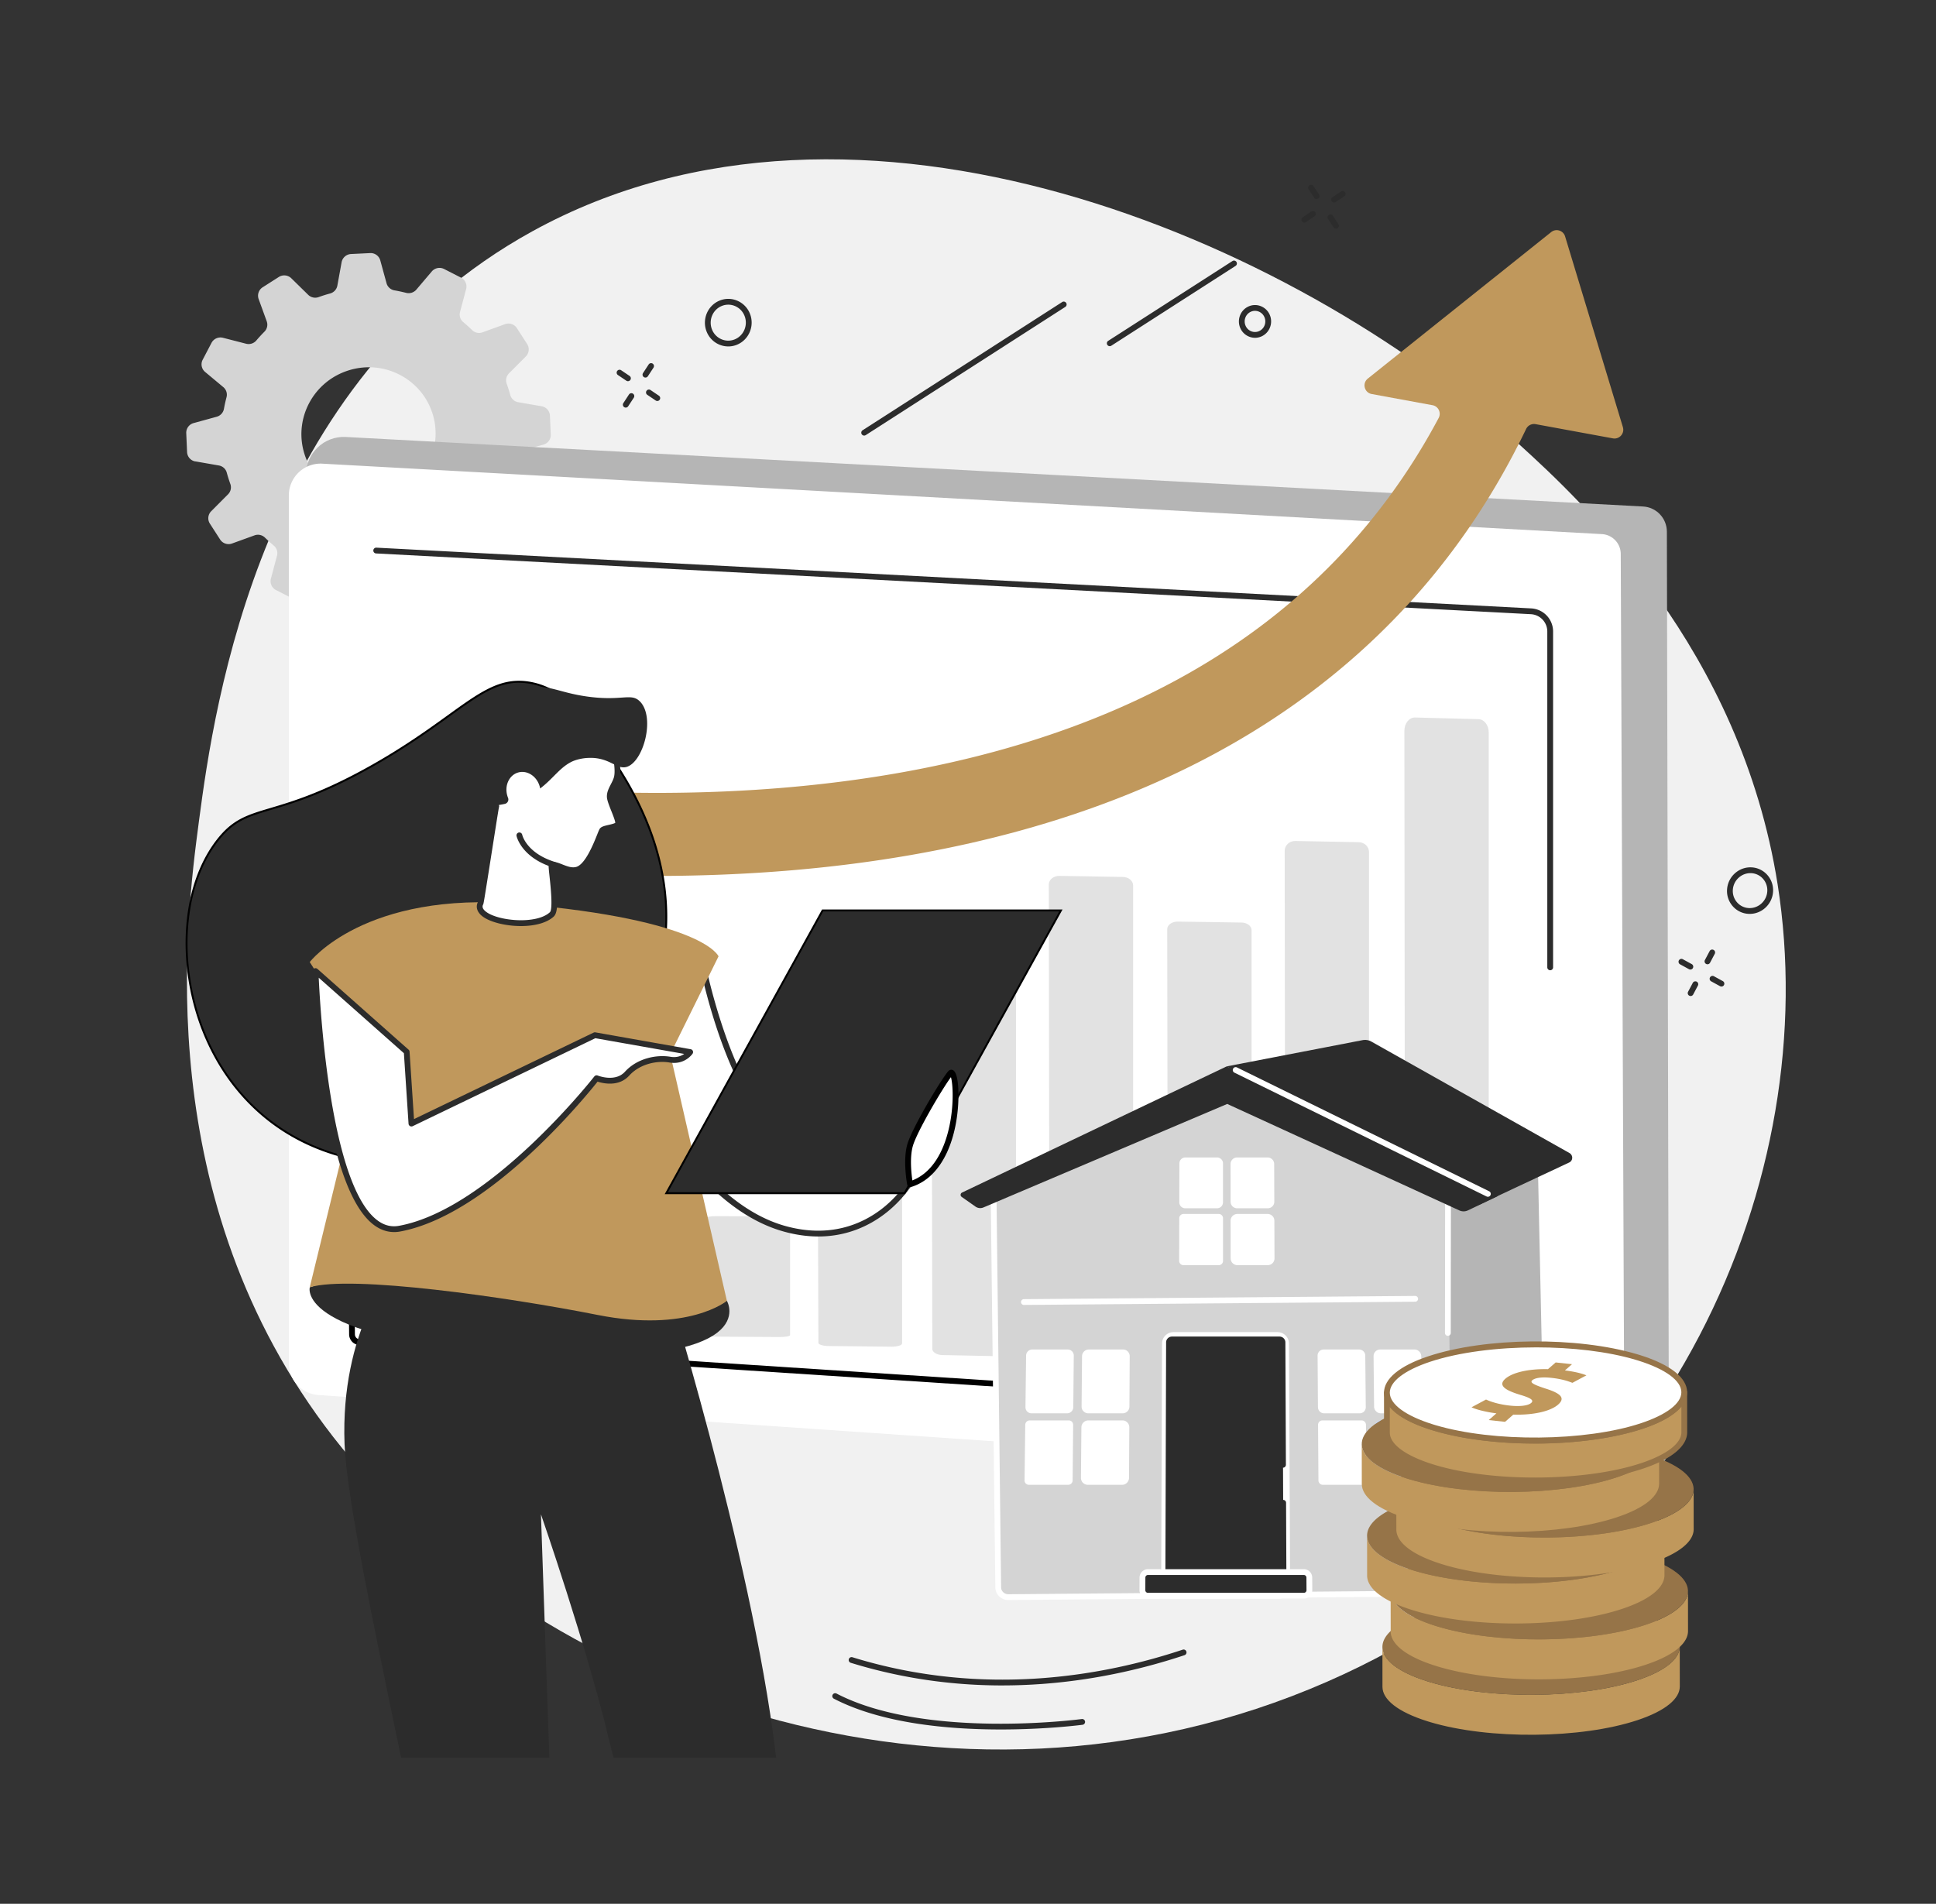
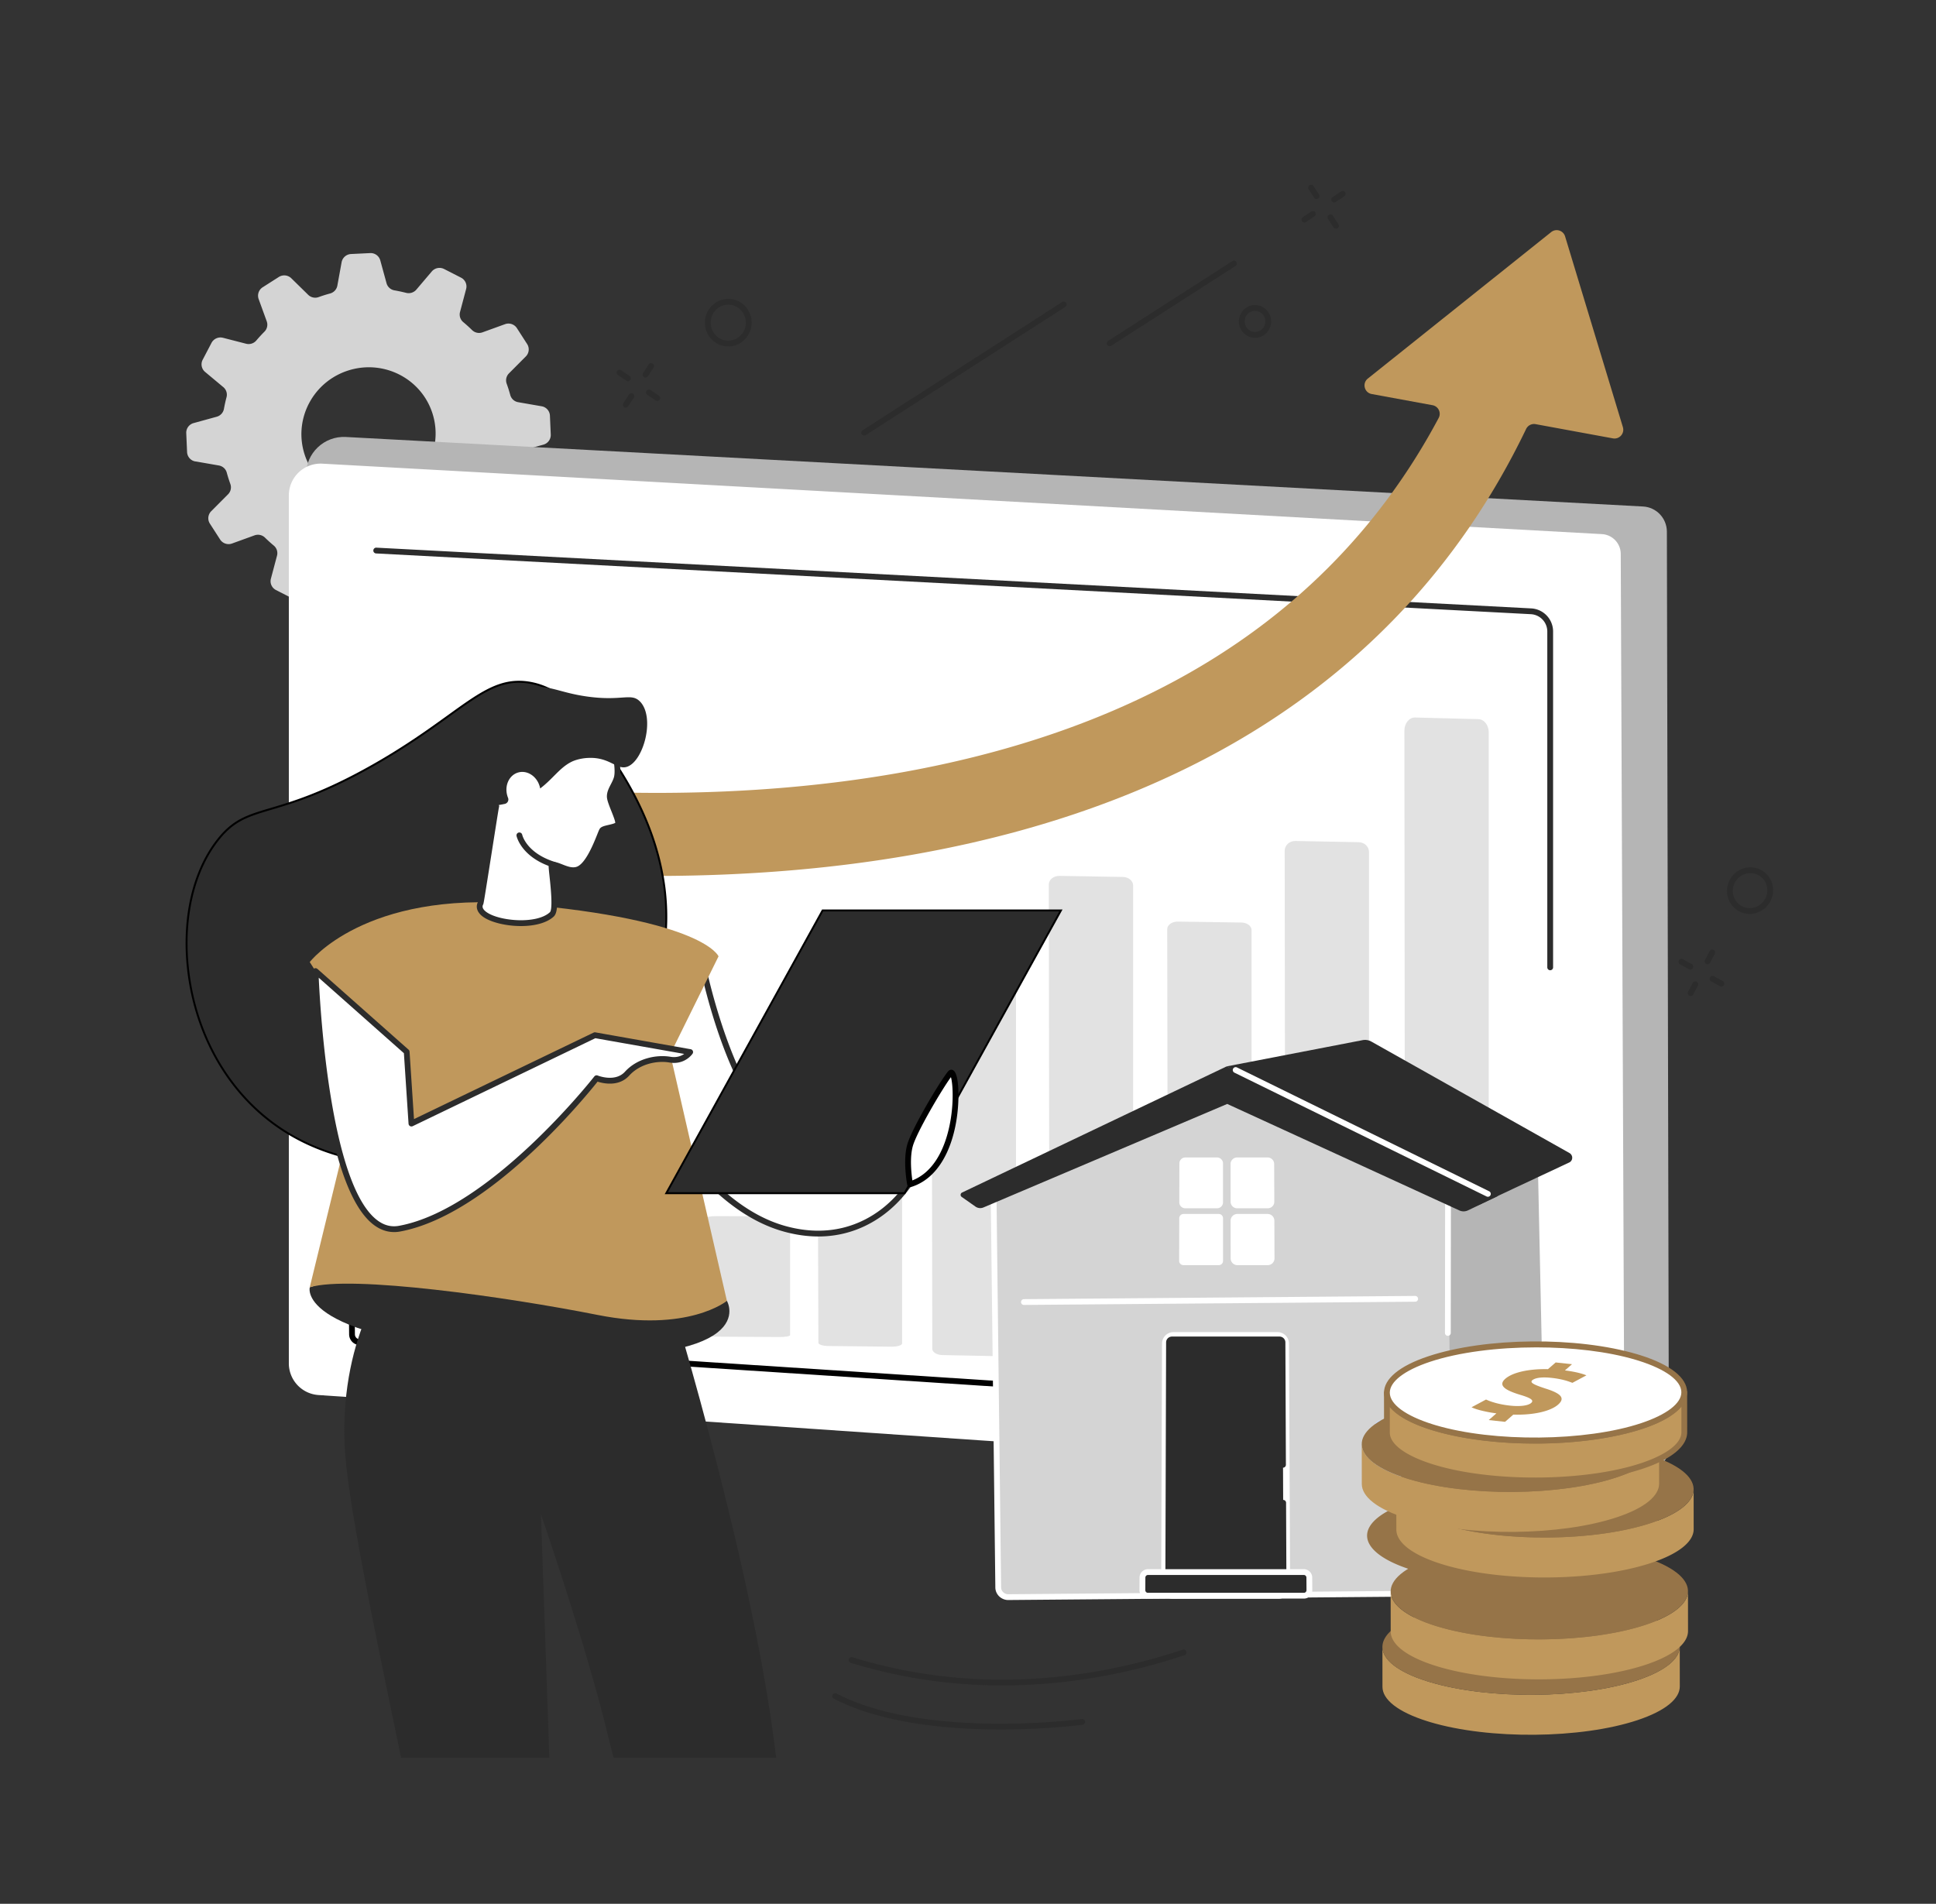
<svg xmlns="http://www.w3.org/2000/svg" width="424" height="417" fill="none">
  <rect width="100%" height="100%" fill="#333333" stroke="none" />
-   <path fill="#F1F1F1" d="M116.604 50.657c71.11-39.136 166.38 1.522 216.025 46.596 14.184 12.878 48.568 44.998 56.691 96.48 10.086 63.949-22.928 141.461-98.653 174.617-82.422 36.089-174.579 1.885-217.708-53.633-40.338-51.921-32.266-113.06-29.382-134.901 3.383-25.625 13.448-96.375 73.027-129.159Z" />
  <path fill="#D4D4D4" d="m42.782 101.061 5.147.896c.829.144 1.51.744 1.73 1.551.232.854.494 1.691.794 2.515a2.163 2.163 0 0 1-.516 2.257l-3.679 3.694a2.18 2.18 0 0 0-.296 2.713l2.25 3.491a2.208 2.208 0 0 0 2.6.871l4.927-1.784a2.198 2.198 0 0 1 2.288.49 32.89 32.89 0 0 0 1.937 1.75c.647.537.917 1.403.702 2.215l-1.336 5.029a2.168 2.168 0 0 0 1.112 2.489l3.712 1.902a2.223 2.223 0 0 0 2.698-.541l3.375-3.972a2.221 2.221 0 0 1 2.233-.715c.846.216 1.7.398 2.57.55.838.143 1.51.756 1.73 1.564l1.37 4.999a2.184 2.184 0 0 0 2.22 1.598l4.183-.203a2.208 2.208 0 0 0 2.068-1.805l.93-5.109a2.198 2.198 0 0 1 1.573-1.725 31.439 31.439 0 0 0 2.537-.798 2.187 2.187 0 0 1 2.275.502l3.705 3.631a2.21 2.21 0 0 0 2.732.279l3.531-2.249a2.186 2.186 0 0 0 .888-2.582L103 119.687a2.167 2.167 0 0 1 .495-2.265 32.994 32.994 0 0 0 1.793-1.949 2.196 2.196 0 0 1 2.228-.697l5.062 1.302a2.218 2.218 0 0 0 2.512-1.116l1.932-3.694a2.169 2.169 0 0 0-.528-2.671l-3.988-3.326a2.152 2.152 0 0 1-.706-2.211c.224-.837.41-1.69.566-2.552a2.2 2.2 0 0 1 1.586-1.725l5.049-1.386a2.194 2.194 0 0 0 1.62-2.21l-.182-4.15a2.179 2.179 0 0 0-1.806-2.046l-5.146-.896a2.165 2.165 0 0 1-1.729-1.551 31.86 31.86 0 0 0-.795-2.515 2.163 2.163 0 0 1 .515-2.257l3.679-3.694a2.18 2.18 0 0 0 .296-2.713l-2.249-3.491a2.2 2.2 0 0 0-2.601-.867l-4.926 1.784a2.188 2.188 0 0 1-2.28-.482 32.312 32.312 0 0 0-1.953-1.766 2.158 2.158 0 0 1-.694-2.207l1.336-5.03a2.167 2.167 0 0 0-1.112-2.488l-3.713-1.898a2.223 2.223 0 0 0-2.698.54l-3.374 3.974a2.222 2.222 0 0 1-2.233.714c-.846-.216-1.7-.397-2.571-.55a2.17 2.17 0 0 1-1.73-1.563l-1.37-5a2.185 2.185 0 0 0-2.22-1.598l-4.182.203a2.207 2.207 0 0 0-2.068 1.805l-.93 5.11a2.197 2.197 0 0 1-1.573 1.724c-.863.233-1.709.499-2.537.799a2.194 2.194 0 0 1-2.276-.499l-3.704-3.63a2.21 2.21 0 0 0-2.732-.28l-3.53 2.25a2.184 2.184 0 0 0-.889 2.581l1.772 4.878c.288.79.093 1.673-.507 2.273a33.372 33.372 0 0 0-1.776 1.932 2.213 2.213 0 0 1-2.238.706l-5.061-1.302a2.216 2.216 0 0 0-2.512 1.116l-1.933 3.694a2.169 2.169 0 0 0 .529 2.67l3.988 3.327c.647.537.921 1.399.706 2.21a31.89 31.89 0 0 0-.567 2.553 2.2 2.2 0 0 1-1.586 1.724l-5.049 1.387a2.194 2.194 0 0 0-1.62 2.21l.182 4.15a2.18 2.18 0 0 0 1.806 2.046l.004-.013Zm33.572-19.936c7.752-2.421 15.985 1.835 18.387 9.514 2.402 7.675-1.933 15.866-9.684 18.287-7.751 2.422-15.984-1.834-18.386-9.513-2.402-7.68 1.932-15.866 9.683-18.288Z" />
  <path fill="#B5B5B5" d="m359.347 322.617-291.45-19.814L67 104.079c-.02-4.797 3.98-8.622 8.75-8.364l284.091 15.227c2.922.157 5.21 2.579 5.219 5.512l.435 200.381c.009 3.351-2.816 6.01-6.148 5.782Z" />
  <path fill="#fff" d="M348.322 324.641 69.741 305.563a6.954 6.954 0 0 1-6.483-6.935V108.504a6.957 6.957 0 0 1 7.341-6.944l280.235 15.43a4.365 4.365 0 0 1 4.123 4.337l.799 196.353c.017 4.036-3.399 7.24-7.434 6.965v-.004Z" />
  <path fill="#E2E2E2" d="m323.681 303.382-13.76-.579c-1.231-.05-2.207-1.327-2.207-2.886l-.14-139.856c0-1.622 1.049-2.933 2.33-2.899l13.9.359c1.243.034 2.237 1.319 2.237 2.895v140.08c0 1.635-1.07 2.945-2.36 2.89v-.004Zm-26.218-1.69-13.76-.431c-1.231-.038-2.208-.989-2.208-2.147l-.139-112.752c0-1.209 1.048-2.181 2.33-2.155l13.9.266c1.243.025 2.237.981 2.237 2.151V299.54c0 1.218-1.07 2.19-2.36 2.152Zm-25.723-2.067-13.761-.33c-1.23-.029-2.207-.752-2.207-1.639l-.14-94.147c0-.922 1.049-1.666 2.33-1.644l13.9.202c1.244.017 2.237.749 2.237 1.645v94.273c0 .93-1.07 1.674-2.359 1.64Zm-25.935-1.272-13.761-.376c-1.23-.034-2.207-.858-2.207-1.864l-.14-102.388c0-1.049 1.049-1.894 2.33-1.873l13.9.233c1.244.021 2.237.849 2.237 1.868v102.528c0 1.056-1.07 1.901-2.359 1.868v.004Zm-25.656-1.268-13.761-.275c-1.23-.025-2.207-.63-2.207-1.369l-.139-84.316c0-.77 1.048-1.391 2.33-1.374l13.899.169c1.244.017 2.237.626 2.237 1.374v84.422c0 .777-1.069 1.399-2.359 1.373v-.004Zm-24.946-2.113-13.76-.144c-1.231-.013-2.207-.325-2.207-.706l-.14-43.515c0-.397 1.049-.718 2.33-.71l13.9.089c1.243.009 2.237.321 2.237.71v43.57c0 .401-1.07.723-2.36.71v-.004Zm-24.526-2.113-13.761-.085c-1.23-.008-2.207-.19-2.207-.414l-.14-25.561c0-.233 1.049-.423 2.33-.419l13.9.051c1.244.004 2.237.19 2.237.418v25.595c0 .237-1.07.423-2.359.415Z" />
  <path fill="#CADDFF" d="m146.573 290.75-13.761-.085c-1.23-.008-2.207-.19-2.207-.414l-.14-25.561c0-.233 1.049-.423 2.331-.419l13.899.051c1.244.004 2.237.19 2.237.414v25.595c0 .237-1.069.423-2.359.414v.005Z" />
  <path fill="#2C2C2C" d="M339.505 212.519a.633.633 0 0 1-.634-.634v-73.56a3.8 3.8 0 0 0-3.603-3.795L82.364 121.225a.634.634 0 1 1 .067-1.268l252.905 13.305a5.068 5.068 0 0 1 4.804 5.063v73.56a.634.634 0 0 1-.635.634Z" />
  <path fill="#000" d="M297.006 308.881h-.042L78.668 294.617a2.371 2.371 0 0 1-2.208-2.333l-.829-89.688c0-.351.28-.638.63-.638a.638.638 0 0 1 .639.629l.829 89.688a1.096 1.096 0 0 0 1.023 1.082l218.292 14.264a.633.633 0 0 1-.042 1.264l.004-.004Z" />
  <path fill="#C0985C" d="m355.431 93.572-12.665-41.799a1.92 1.92 0 0 0-3.036-.942l-40.165 32.09c-1.286 1.028-.766 3.09.85 3.386l13.32 2.447a1.922 1.922 0 0 1 1.345 2.798c-13.084 24.568-32.405 43.874-57.57 57.483-23.432 12.671-52.026 20.553-84.985 23.427-37.146 3.237-71.602-.702-91.227-3.872a1.919 1.919 0 0 0-2.225 1.894v14.56c0 .946.686 1.749 1.62 1.897 15.088 2.363 37.31 4.924 62.763 4.924 9.663 0 19.799-.368 30.181-1.259 35.542-3.043 66.598-11.615 92.301-25.464 30.574-16.479 53.515-40.405 68.29-71.173a1.923 1.923 0 0 1 2.076-1.065l16.936 3.115c1.413.258 2.601-1.07 2.187-2.443l.004-.004Z" />
  <path fill="#B5B5B5" d="m337.382 252.459 1.789 83.204-22.801 12.168c-.089.047-.241.013-.241-.051l-1.222-83.581s22.154-11.732 22.475-11.74Z" />
  <path fill="#fff" d="M316.268 348.49a.83.83 0 0 1-.427-.114.694.694 0 0 1-.347-.587l-1.222-83.581c0-.237.127-.457.339-.571 22.285-11.8 22.568-11.808 22.759-11.812.165 0 .33.059.452.173a.614.614 0 0 1 .195.444l1.789 83.204a.636.636 0 0 1-.335.575l-22.801 12.168a.854.854 0 0 1-.397.097l-.005.004Zm-.723-83.91 1.205 82.334 21.778-11.623-1.759-81.839c-3.04 1.53-13.709 7.151-21.224 11.128Z" />
  <path fill="#D4D4D4" d="m317.918 346.36-.762-84.384-50.271-22.133-49.265 22.924.998 84.95c.013 1.188 1.006 2.13 2.229 2.117l94.373-.798c1.513-.013 2.714-1.209 2.693-2.676h.005Z" />
-   <path fill="#fff" d="M233.719 309.565H225.9c-.736 0-1.324-.6-1.315-1.339l.139-11.302a1.347 1.347 0 0 1 1.341-1.331h7.785c.732 0 1.319.596 1.315 1.331l-.106 11.302a1.352 1.352 0 0 1-1.344 1.339h.004Zm12.162 0h-7.549a1.458 1.458 0 0 1-1.454-1.475l.097-11.03a1.48 1.48 0 0 1 1.472-1.467h7.518c.808 0 1.455.655 1.451 1.467l-.064 11.03a1.479 1.479 0 0 1-1.475 1.475h.004Zm-11.934 15.663h-8.618a.944.944 0 0 1-.943-.967l.152-12.177a.974.974 0 0 1 .964-.959h8.585c.524 0 .947.431.943.959l-.114 12.177a.973.973 0 0 1-.965.967h-.004Zm11.798 0h-7.51a1.504 1.504 0 0 1-1.497-1.53l.097-11.06a1.528 1.528 0 0 1 1.519-1.517h7.476c.829 0 1.501.68 1.497 1.517l-.063 11.06a1.53 1.53 0 0 1-1.519 1.53Zm52.056-15.663h-7.819c-.735 0-1.336-.6-1.34-1.339l-.076-11.302a1.316 1.316 0 0 1 1.315-1.331h7.785c.732 0 1.332.596 1.34 1.331l.11 11.302a1.319 1.319 0 0 1-1.319 1.339h.004Zm12.162 0h-7.548a1.488 1.488 0 0 1-1.48-1.475l-.114-11.03a1.446 1.446 0 0 1 1.446-1.467h7.519c.807 0 1.467.655 1.48 1.467l.148 11.03a1.447 1.447 0 0 1-1.447 1.475h-.004Zm-11.633 15.663h-8.618a.969.969 0 0 1-.964-.967l-.081-12.177a.95.95 0 0 1 .947-.959h8.585c.524 0 .956.431.96.959l.118 12.177a.952.952 0 0 1-.947.967Z" />
  <path fill="#CADDFF" d="M310.128 325.228h-7.51a1.54 1.54 0 0 1-1.527-1.53l-.114-11.06a1.494 1.494 0 0 1 1.489-1.517h7.476c.829 0 1.514.68 1.527 1.517l.148 11.06a1.495 1.495 0 0 1-1.489 1.53Z" />
  <path fill="#fff" d="M266.538 264.66h-6.952a1.306 1.306 0 0 1-1.311-1.306l.021-8.529c0-.718.588-1.297 1.311-1.297h6.931c.723 0 1.311.579 1.311 1.297v8.529c0 .723-.584 1.306-1.311 1.306Zm11.105 0h-6.686a1.44 1.44 0 0 1-1.446-1.437l-.009-8.267c0-.79.643-1.428 1.442-1.428h6.665c.795 0 1.442.638 1.446 1.428l.03 8.267c0 .795-.643 1.437-1.442 1.437Zm-10.729 12.455h-7.73a.935.935 0 0 1-.938-.938l.021-9.34c0-.516.423-.934.943-.934h7.704c.521 0 .939.418.939.934v9.34a.933.933 0 0 1-.939.938Zm10.733 0h-6.639a1.486 1.486 0 0 1-1.489-1.483l-.008-8.254c0-.816.664-1.475 1.484-1.475h6.614c.82 0 1.488.659 1.488 1.475l.03 8.254c0 .82-.66 1.483-1.484 1.483h.004Z" />
  <path fill="#fff" d="M220.83 350.468c-1.552 0-2.825-1.225-2.842-2.747l-.998-84.95c0-.249.139-.478.368-.583l49.265-22.924a.626.626 0 0 1 .507-.013l50.246 20.557c.237.097.393.33.393.588l-.042 31.567a.634.634 0 1 1-1.268 0l.038-31.14-49.595-20.291-48.644 22.632.994 84.54c.009.829.732 1.501 1.59 1.492l94.373-.799a2.11 2.11 0 0 0 1.506-.629c.372-.381.571-.879.562-1.403l-.583-38.435a.633.633 0 0 1 .625-.643.626.626 0 0 1 .643.626l.584 38.435a3.207 3.207 0 0 1-.922 2.307 3.345 3.345 0 0 1-2.402 1.01l-94.373.799h-.025v.004Z" />
  <path fill="#fff" d="M280.019 350.181h-23.186c-1.4 0-2.533-1.158-2.529-2.587l.191-53.307a2.507 2.507 0 0 1 2.503-2.502h22.789a2.514 2.514 0 0 1 2.507 2.502l.254 53.307c.009 1.429-1.125 2.587-2.524 2.587h-.005Z" />
  <path fill="#2C2C2C" d="M279.415 348.085h-21.871c-.935 0-1.688-.77-1.684-1.72l.157-51.304c0-.922.748-1.67 1.67-1.67h21.52c.918 0 1.667.748 1.671 1.67l.224 51.304c0 .95-.749 1.72-1.683 1.72h-.004Z" />
  <path fill="#2C2C2C" d="M280.442 348.719h-23.926a1.292 1.292 0 0 1-1.294-1.298l.165-53.392c0-.701.579-1.272 1.29-1.272h23.541c.711 0 1.29.571 1.29 1.272l.114 26.812a.64.64 0 0 1-.63.639.633.633 0 0 1-.634-.63l-.115-26.812-23.562-.009-.186 53.401 23.951.025-.05-18.283a.64.64 0 0 1 .63-.639c.351 0 .634.284.634.63l.08 18.258a1.29 1.29 0 0 1-1.294 1.298h-.004Z" />
  <path fill="#2C2C2C" d="M285.58 349.513h-34.194a1.203 1.203 0 0 1-1.192-1.221l.013-2.735c0-.672.541-1.217 1.201-1.217h34.143c.659 0 1.196.545 1.201 1.217l.016 2.735c0 .672-.528 1.221-1.188 1.221Z" />
  <path fill="#fff" d="M285.58 350.147h-34.194c-.486 0-.943-.19-1.285-.537a1.85 1.85 0 0 1-.541-1.322l.012-2.735a1.85 1.85 0 0 1 1.836-1.847h34.143a1.85 1.85 0 0 1 1.835 1.847l.017 2.735c0 .498-.191.967-.537 1.322a1.794 1.794 0 0 1-1.286.537Zm-34.168-5.173a.577.577 0 0 0-.567.588l-.012 2.734a.6.6 0 0 0 .169.423c.105.105.241.16.384.16h34.194a.548.548 0 0 0 .385-.16.594.594 0 0 0 .169-.423l-.017-2.734a.58.58 0 0 0-.566-.588h-34.143.004Zm-27.161-59.144a.634.634 0 0 1-.005-1.268l85.683-.706a.637.637 0 0 1 .639.63.633.633 0 0 1-.63.638l-85.683.706h-.004Z" />
  <path fill="#2C2C2C" d="m268.648 233.579 29.915-5.777c.6-.089 1.217.025 1.746.325l43.412 24.425c.867.486.804 1.737-.105 2.1l-19.816 9.29-55.152-30.358v-.005Z" />
  <path fill="#2C2C2C" d="m215.387 264.474 53.384-22.67 50.83 23.321a2.224 2.224 0 0 0 1.89-.008l6.592-3.149-59.435-28.389-57.942 27.628c-.385.186-.44.71-.093.955l3.036 2.135a1.797 1.797 0 0 0 1.738.177Z" />
  <path fill="#fff" d="M325.855 262.137a.66.66 0 0 1-.279-.063l-55.24-27.13a.636.636 0 0 1 .562-1.141l55.24 27.129a.635.635 0 0 1-.283 1.205Z" />
  <path fill="#C0985C" d="m367.88 360.645.009 8.753c0 2.654-3.07 5.313-9.244 7.371-12.348 4.117-32.503 4.29-45.413.44-.211-.064-.423-.127-.63-.195-6.542-2.054-9.828-4.788-9.832-7.527l-.008-8.753c0 2.739 3.29 5.473 9.831 7.527.208.064.419.131.631.195 12.91 3.846 33.064 3.673 45.412-.44 6.174-2.058 9.248-4.716 9.244-7.371Z" />
  <path fill="#967448" d="M357.418 352.928c.212.063.423.127.63.195 12.877 4.044 13.139 10.713.588 14.898-12.348 4.116-32.502 4.289-45.412.439a29.06 29.06 0 0 1-.631-.194c-12.876-4.045-13.138-10.714-.587-14.898 12.348-4.113 32.498-4.29 45.408-.44h.004Z" />
  <path fill="#C0985C" d="m369.682 348.507.008 8.753c0 2.654-3.07 5.313-9.244 7.371-12.348 4.112-32.502 4.29-45.412.439a24.396 24.396 0 0 1-.631-.194c-6.541-2.054-9.827-4.788-9.831-7.527l-.009-8.753c0 2.739 3.29 5.473 9.832 7.527.207.064.419.131.63.195 12.91 3.846 33.065 3.672 45.413-.44 6.174-2.058 9.248-4.717 9.244-7.371Z" />
  <path fill="#967448" d="M359.22 340.786c.211.063.423.126.63.194 12.876 4.045 13.139 10.714.588 14.898-12.348 4.112-32.503 4.29-45.413.44-.211-.064-.423-.127-.63-.195-12.877-4.044-13.139-10.714-.588-14.898 12.348-4.112 32.498-4.29 45.409-.439h.004Z" />
-   <path fill="#C0985C" d="m364.523 336.272.008 8.753c0 2.654-3.07 5.312-9.244 7.371-12.348 4.112-32.502 4.289-45.413.439a30.781 30.781 0 0 1-.63-.194c-6.542-2.054-9.827-4.789-9.832-7.527l-.008-8.753c0 2.738 3.29 5.473 9.832 7.527.207.063.419.131.63.194 12.91 3.846 33.065 3.673 45.413-.439 6.174-2.058 9.248-4.717 9.244-7.371Z" />
  <path fill="#967448" d="M354.061 328.55c.211.064.423.127.63.195 12.876 4.044 13.139 10.714.588 14.898-12.348 4.116-32.503 4.29-45.413.439a28.97 28.97 0 0 1-.63-.194c-12.877-4.045-13.139-10.714-.588-14.898 12.348-4.112 32.498-4.29 45.408-.44h.005Z" />
  <path fill="#C0985C" d="m370.921 326.192.008 8.753c0 2.654-3.07 5.312-9.244 7.371-12.348 4.116-32.502 4.289-45.413.439a30.781 30.781 0 0 1-.63-.194c-6.541-2.054-9.827-4.789-9.831-7.527l-.009-8.753c0 2.738 3.29 5.473 9.832 7.527.207.063.419.131.63.194 12.91 3.846 33.065 3.673 45.413-.439 6.174-2.058 9.248-4.717 9.244-7.371Z" />
-   <path fill="#967448" d="M360.459 318.475c.211.063.423.126.63.194 12.876 4.045 13.139 10.714.588 14.898-12.348 4.117-32.503 4.29-45.413.44-.211-.064-.423-.127-.63-.195-12.877-4.044-13.139-10.714-.588-14.898 12.348-4.112 32.498-4.29 45.409-.439h.004Z" />
+   <path fill="#967448" d="M360.459 318.475c.211.063.423.126.63.194 12.876 4.045 13.139 10.714.588 14.898-12.348 4.117-32.503 4.29-45.413.44-.211-.064-.423-.127-.63-.195-12.877-4.044-13.139-10.714-.588-14.898 12.348-4.112 32.498-4.29 45.409-.439Z" />
  <path fill="#C0985C" d="m363.355 316.209.009 8.753c0 2.654-3.07 5.313-9.244 7.371-12.348 4.116-32.502 4.29-45.413.439-.211-.063-.423-.126-.63-.194-6.542-2.054-9.827-4.788-9.832-7.527l-.008-8.753c0 2.739 3.29 5.473 9.832 7.527.207.064.418.131.63.195 12.91 3.846 33.064 3.672 45.412-.44 6.174-2.058 9.249-4.717 9.244-7.371Z" />
  <path fill="#967448" d="M352.889 308.492c.212.063.423.127.63.194 12.877 4.045 13.139 10.714.588 14.898-12.348 4.113-32.502 4.29-45.412.44-.212-.064-.423-.127-.63-.195-12.877-4.044-13.139-10.713-.588-14.898 12.348-4.112 32.498-4.289 45.408-.439h.004Z" />
  <path fill="#C0985C" d="m368.866 304.959.008 8.753c0 2.654-3.07 5.312-9.244 7.37-12.348 4.117-32.502 4.29-45.413.44-.211-.064-.423-.127-.63-.195-6.542-2.054-9.827-4.788-9.832-7.527l-.008-8.753c0 2.739 3.29 5.474 9.832 7.528.207.063.418.131.63.194 12.91 3.846 33.064 3.673 45.412-.44 6.174-2.058 9.249-4.716 9.245-7.37Z" />
  <path fill="#967448" d="M336.186 324.945c-7.917 0-15.837-.934-22.155-2.815-.215-.063-.427-.131-.638-.194-6.623-2.079-10.272-4.966-10.276-8.132l-.009-8.752a.634.634 0 1 1 1.269 0c0 2.527 3.425 5.05 9.388 6.922l.621.191c12.729 3.791 32.93 3.596 45.032-.436 5.604-1.868 8.813-4.332 8.813-6.766a.634.634 0 1 1 1.269 0l.008 8.753c.004 3.06-3.434 5.891-9.679 7.971-6.508 2.168-15.072 3.262-23.643 3.262v-.004Zm-31.805-16.749v5.608c.009 2.528 3.43 5.051 9.392 6.923.208.064.41.127.622.19 12.728 3.792 32.929 3.597 45.032-.435 5.603-1.868 8.813-4.332 8.813-6.766v-5.609c-1.527 1.826-4.386 3.483-8.416 4.827-12.521 4.171-32.637 4.37-45.793.448-.215-.064-.427-.131-.638-.195-4.343-1.365-7.409-3.076-9.003-4.987l-.009-.004Z" />
  <path fill="#fff" d="M358.399 297.237c.212.063.423.127.63.194 12.877 4.045 13.139 10.714.588 14.898-12.348 4.117-32.502 4.29-45.412.44a27.359 27.359 0 0 1-.63-.194c-12.877-4.045-13.139-10.714-.588-14.898 12.348-4.113 32.498-4.29 45.408-.44h.004Z" />
  <path fill="#967448" d="M336.177 316.192c-7.916 0-15.836-.934-22.154-2.814-.216-.064-.427-.131-.639-.195-6.597-2.071-10.246-4.949-10.276-8.102-.025-3.072 3.413-5.912 9.68-8 12.521-4.172 32.633-4.37 45.793-.448.216.063.427.131.639.194 6.601 2.075 10.25 4.949 10.276 8.102.025 3.073-3.409 5.913-9.68 8.001-6.508 2.168-15.071 3.262-23.643 3.262h.004Zm.279-21.068c-8.487 0-16.97 1.061-23.266 3.157-5.62 1.872-8.834 4.349-8.813 6.788.021 2.518 3.442 5.037 9.388 6.901.207.064.41.127.621.19 12.729 3.791 32.93 3.597 45.032-.435 5.62-1.872 8.834-4.345 8.813-6.787-.021-2.519-3.442-5.038-9.388-6.902-.207-.064-.41-.127-.621-.19-6.107-1.822-13.934-2.722-21.761-2.722h-.005Z" />
  <path fill="#C0985C" d="m344.292 298.805-1.56 1.365c1.412.182 2.478.393 3.302.617.571.152 1.028.309 1.404.465l-3.066 1.64c-.393-.144-.926-.355-1.721-.571a19.335 19.335 0 0 0-2.934-.524c-2.373-.257-3.637.098-4.136.529-.584.511.321.972 2.854 1.804 3.599 1.12 4.377 2.16 2.774 3.555-1.577 1.377-5.226 2.307-9.781 2.168l-1.81 1.58-3.577-.384 1.687-1.471a28.537 28.537 0 0 1-3.594-.689c-.778-.207-1.417-.431-1.853-.646l3.172-1.695c.562.262 1.29.532 2.174.769.883.237 1.919.44 3.104.566 2.08.224 3.894.038 4.605-.583.672-.587-.068-1.086-2.326-1.762-3.269-.981-5.045-2.042-3.324-3.546 1.565-1.365 5.049-2.189 9.333-2.097l1.687-1.47 3.578.384.008-.004Z" />
  <path fill="#2C2C2C" d="M141.359 82.698a.633.633 0 0 1-.529-.985l1.231-1.88a.633.633 0 0 1 .879-.183c.292.19.377.584.182.88l-1.23 1.88a.639.639 0 0 1-.533.288Zm-4.314 6.58a.615.615 0 0 1-.346-.106.633.633 0 0 1-.182-.879l1.23-1.88a.634.634 0 1 1 1.062.697l-1.235 1.88a.639.639 0 0 1-.533.288h.004Zm.478-5.782a.618.618 0 0 1-.355-.11l-1.835-1.238a.628.628 0 0 1-.169-.879.628.628 0 0 1 .879-.169l1.835 1.238a.63.63 0 0 1 .17.88.632.632 0 0 1-.525.278Zm6.432 4.337a.618.618 0 0 1-.355-.11l-1.835-1.239a.628.628 0 0 1-.169-.879.629.629 0 0 1 .879-.169l1.835 1.239a.634.634 0 0 1-.359 1.158h.004Zm229.994 123.376a.634.634 0 0 1-.559-.93l1.053-1.986a.636.636 0 0 1 1.121.596l-1.053 1.986a.633.633 0 0 1-.562.338v-.004Zm-3.688 6.953a.673.673 0 0 1-.296-.072.635.635 0 0 1-.262-.858l1.053-1.987a.636.636 0 0 1 1.12.596l-1.053 1.987a.635.635 0 0 1-.562.338v-.004Zm-.059-5.799a.662.662 0 0 1-.305-.076l-1.945-1.065a.634.634 0 1 1 .609-1.112l1.945 1.065a.638.638 0 0 1 .254.862.632.632 0 0 1-.558.33v-.004Zm6.804 3.723a.658.658 0 0 1-.304-.076l-1.946-1.065a.633.633 0 1 1 .609-1.111l1.945 1.065a.634.634 0 0 1-.304 1.192v-.005ZM159.492 75.88a5.02 5.02 0 0 1-1.958-.397 5.115 5.115 0 0 1-2.779-2.853c-1.057-2.654.208-5.697 2.817-6.779a5 5 0 0 1 3.894.013 5.115 5.115 0 0 1 2.779 2.853c1.057 2.654-.207 5.697-2.817 6.779a5.073 5.073 0 0 1-1.936.389v-.005Zm.008-9.145c-.49 0-.981.097-1.446.291-1.975.82-2.926 3.124-2.123 5.14a3.858 3.858 0 0 0 2.093 2.15 3.748 3.748 0 0 0 2.914.01c1.97-.82 2.926-3.124 2.123-5.14a3.865 3.865 0 0 0-2.093-2.151 3.787 3.787 0 0 0-1.468-.3Zm223.705 133.439c-.076 0-.156 0-.232-.004a4.91 4.91 0 0 1-3.455-1.64 5.02 5.02 0 0 1-1.277-3.698c.173-2.802 2.571-4.979 5.341-4.848a4.914 4.914 0 0 1 3.455 1.64 5.025 5.025 0 0 1 1.277 3.698c-.17 2.722-2.436 4.852-5.109 4.852Zm-.173-1.272c2.08.089 3.886-1.547 4.017-3.66a3.766 3.766 0 0 0-.955-2.773 3.664 3.664 0 0 0-2.572-1.217c-2.089-.084-3.886 1.543-4.017 3.66a3.766 3.766 0 0 0 .956 2.773 3.662 3.662 0 0 0 2.571 1.217ZM274.856 73.991a3.533 3.533 0 0 1-3.231-2.151c-.778-1.805.039-3.922 1.815-4.717a3.443 3.443 0 0 1 2.685-.063 3.528 3.528 0 0 1 1.966 1.91c.778 1.805-.038 3.922-1.814 4.717a3.477 3.477 0 0 1-1.421.304Zm-.905-5.71c-1.146.512-1.67 1.885-1.163 3.056a2.26 2.26 0 0 0 1.265 1.23 2.188 2.188 0 0 0 1.704-.042c1.146-.512 1.67-1.885 1.163-3.056a2.257 2.257 0 0 0-1.265-1.23 2.188 2.188 0 0 0-1.704.042Zm18.247-23.934a.632.632 0 0 1-.355-1.158l1.865-1.255a.634.634 0 1 1 .706 1.053l-1.865 1.255a.648.648 0 0 1-.355.11l.004-.005Zm-6.529 4.396a.632.632 0 0 1-.355-1.158l1.865-1.255a.633.633 0 0 1 .879.173.632.632 0 0 1-.173.879l-1.865 1.255a.649.649 0 0 1-.355.11l.004-.004Zm2.681-5.143a.638.638 0 0 1-.533-.288l-1.213-1.855a.638.638 0 0 1 .182-.88.639.639 0 0 1 .879.182l1.214 1.856a.639.639 0 0 1-.529.984Zm4.246 6.491a.639.639 0 0 1-.533-.287l-1.214-1.856a.639.639 0 0 1 .182-.879.64.64 0 0 1 .88.182l1.213 1.855a.638.638 0 0 1-.528.985ZM189.262 95.406a.627.627 0 0 1-.533-.291.63.63 0 0 1 .191-.875l43.704-28.08a.63.63 0 0 1 .875.19.63.63 0 0 1-.19.875l-43.704 28.08a.635.635 0 0 1-.343.101Zm53.786-19.58a.625.625 0 0 1-.533-.292.63.63 0 0 1 .19-.875l27.208-17.48a.63.63 0 0 1 .875.19.63.63 0 0 1-.19.875l-27.208 17.48a.634.634 0 0 1-.342.102Zm-23.546 293.348c-10.369 0-21.571-1.378-33.179-4.961a.635.635 0 1 1 .376-1.213c28.891 8.917 55.274 4.019 72.321-1.661a.634.634 0 1 1 .401 1.204c-10.377 3.457-24.184 6.627-39.915 6.627l-.004.004Zm-.343 9.645c-11.438 0-26.028-1.289-36.536-6.745a.633.633 0 1 1 .583-1.125c19.453 10.106 53.384 5.63 53.723 5.583a.634.634 0 0 1 .173 1.256c-.161.021-7.819 1.031-17.943 1.031ZM92.973 254.994c-3.518.224-23.101 1.459-37.699-12.827-16.446-16.094-18.564-44.072-7.62-58.121 6.71-8.617 12.056-3.93 34.088-16.432 19.393-11.001 24.543-19.902 34.49-18.038 7.734 1.449 12.309 8.271 17.244 15.633 4.221 6.293 15.566 23.211 11.629 44.491-4.588 24.813-27.761 43.756-52.136 45.294h.004Z" />
  <path fill="#000" d="M89.299 255.32c-9.126 0-23.047-2.113-34.173-13-7.798-7.633-12.822-18.271-14.145-29.957-1.26-11.153 1.108-21.521 6.504-28.448 3.488-4.476 6.618-5.41 11.806-6.952 4.914-1.463 11.646-3.466 22.345-9.535 7.062-4.007 12.26-7.755 16.437-10.765 7.35-5.299 11.79-8.499 18.201-7.294 7.823 1.466 12.466 8.389 17.38 15.722 4.271 6.369 15.613 23.283 11.663 44.647-2.199 11.889-8.847 23.076-18.721 31.495-9.671 8.25-21.609 13.212-33.61 13.969a57.94 57.94 0 0 1-3.687.114v.004Zm24.37-105.778c-4.994 0-9.109 2.967-15.35 7.468-4.187 3.018-9.392 6.771-16.476 10.79-10.74 6.094-17.498 8.106-22.433 9.573-5.108 1.517-8.187 2.434-11.591 6.808-5.328 6.839-7.667 17.096-6.42 28.14 1.311 11.588 6.289 22.133 14.019 29.698 12.644 12.375 28.946 13.314 37.539 12.768 25.148-1.589 47.48-20.988 51.941-45.12 3.92-21.196-7.354-38.008-11.599-44.335-4.863-7.257-9.46-14.108-17.11-15.541a13.616 13.616 0 0 0-2.524-.241l.004-.008Z" />
  <path fill="#2C2C2C" d="M67.846 281.959s-3.467 11.88 48.271 14.775c51.739 2.891 43.083-11.796 43.083-11.796l-54.318-15.815-37.036 12.84v-.004Z" />
  <path fill="#2C2C2C" d="M87.848 384.994h32.46l-1.835-53.308s10.115 29.213 14.86 49.225c.334 1.403.689 2.764 1.057 4.083h35.593c-.034-.275-.063-.55-.097-.82-5.337-44.128-25.182-107.147-25.182-107.147s-21.351-.968-36.892 1.12c-15.54 2.087-21.694-.06-21.694-.06s-11.603 13.28-10.656 38.241c.431 11.339 6.254 39.258 12.382 68.67l.004-.004Z" />
  <path fill="#fff" d="M140.221 236.694s11.976 26.922 31.5 32.421c19.529 5.498 33.128-11.12 33.039-28.275l-6.639-2.197s-6.812 17.581-22.006 13.008c-15.194-4.573-22.243-40.336-22.243-40.336l-13.655 25.383.004-.004Z" />
  <path fill="#2C2C2C" d="M179.223 270.835c-2.347 0-4.905-.33-7.671-1.107-19.587-5.516-31.415-31.664-31.91-32.776a.633.633 0 0 1 .021-.558l13.655-25.384a.635.635 0 0 1 1.18.178c.071.355 7.15 35.438 21.803 39.851 6.039 1.817 11.435.274 16.031-4.59 3.485-3.69 5.185-7.997 5.202-8.039a.632.632 0 0 1 .79-.372l6.639 2.198a.637.637 0 0 1 .436.6c.051 9.953-4.415 19.556-11.659 25.067-3.23 2.455-8.081 4.932-14.517 4.932Zm-38.291-34.115c1.34 2.861 13.012 26.731 30.967 31.79 9.849 2.773 16.898-.435 21.076-3.613 6.821-5.19 11.071-14.197 11.155-23.596l-5.649-1.872c-1.184 2.624-6.787 13.613-17.465 13.613-1.581 0-3.269-.241-5.074-.782-13.634-4.104-20.692-31.842-22.32-39.124l-12.686 23.584h-.004Z" />
  <path fill="#C0985C" d="M67.842 210.719s12.005-15.663 45.928-12.734c40.508 3.495 43.595 11.491 43.595 11.491l-10.576 21.415 12.407 54.047s-8.479 7.02-28.341 3.077c-19.863-3.939-53.993-8.778-63.017-6.052l12.58-51.57-12.585-19.67.009-.004Z" />
  <path fill="#2C2C2C" d="M198.113 261.355h-52.187l34.227-61.933h52.192l-34.232 61.933Z" />
  <path fill="#000" d="M198.24 261.566h-52.669l34.464-62.356h52.669l-34.464 62.356Zm-51.955-.422h51.705l33.995-61.511H180.28l-33.995 61.511Z" />
  <path fill="#fff" d="M199.314 259.403s-.981-5.136 0-8.563c.981-3.428 7.062-13.618 8.8-15.752 1.738-2.134 3.209 20.638-8.8 24.315Z" />
  <path fill="#000" d="M199.314 260.037a.64.64 0 0 1-.622-.516c-.042-.216-.998-5.325.013-8.854.985-3.449 7.075-13.719 8.918-15.976.275-.334.652-.457 1.011-.321 1.336.498 1.302 5.097 1.26 6.496-.232 7.789-3.087 16.909-10.394 19.145a.682.682 0 0 1-.186.03v-.004Zm8.952-24.108c-2.08 2.836-7.464 12.016-8.343 15.084-.715 2.498-.326 6.035-.106 7.54 4.343-1.695 6.5-6.141 7.548-9.666 1.658-5.557 1.4-11.246.897-12.958h.004Z" />
  <path fill="#fff" d="m90.102 246.098 40.186-19.357 20.877 3.694s-1.463 2.172-4.427 1.665c-2.969-.507-6.914.338-9.401 3.073-2.486 2.734-6.677.993-6.677.993s-22.73 29.187-43.138 32.949c-16.593 3.06-18.416-56.422-18.416-56.422l19.96 17.691 1.036 15.71v.004Z" />
  <path fill="#2C2C2C" d="M86.305 269.867c-1.662 0-3.235-.592-4.699-1.771-11.59-9.344-13.075-53.502-13.134-55.378a.629.629 0 0 1 .364-.592.637.637 0 0 1 .689.102l19.96 17.691c.127.11.203.267.211.431l.973 14.776 39.336-18.947a.634.634 0 0 1 .384-.055l20.878 3.694a.632.632 0 0 1 .414.976c-.067.102-1.729 2.506-5.062 1.936-2.676-.457-6.44.253-8.821 2.874-2.271 2.498-5.692 1.711-6.927 1.318-2.799 3.525-23.82 29.243-43.239 32.827a7.29 7.29 0 0 1-1.336.122l.009-.004Zm-16.5-55.708c.367 7.899 2.612 44.897 12.6 52.948 1.57 1.264 3.21 1.72 5.008 1.386 19.934-3.676 42.524-32.424 42.752-32.716a.638.638 0 0 1 .745-.194c.038.017 3.81 1.53 5.962-.837 2.706-2.976 6.961-3.787 9.976-3.271 1.374.232 2.372-.191 2.998-.63l-19.461-3.44-40 19.268a.636.636 0 0 1-.909-.533l-1.019-15.451-18.649-16.53h-.004Z" />
  <path fill="#fff" d="M135.312 180.551c.452-.714-1.688-4.573-1.764-5.98-.076-1.408 1.024-2.587 1.489-4.062.461-1.475-.055-4.108-.055-4.108-.626-17.62-19.837-13.44-19.837-13.44-4.411 1.331-7.007 6.285-7.857 9.577-1.645 6.374 1.387 14.082 1.387 14.082-.127.288-3.278 20.925-3.417 21.191-1.996 3.834 11.379 6.34 15.587 2.481 1.421-1.306-.397-10.891 0-10.899 1.577-.043 3.506 1.648 5.493 1.12 2.926-.778 5.13-8.098 5.548-8.643.199-.258.88-.41 1.59-.571.783-.177 1.599-.372 1.84-.748h-.004Z" />
  <path fill="#2C2C2C" d="M114.087 202.841c-3.34 0-6.757-.854-8.415-2.122-1.175-.9-1.543-2.037-1.01-3.132.143-.672 1.048-6.415 1.776-11.056 1.129-7.193 1.454-9.222 1.577-9.856-.461-1.234-2.901-8.262-1.341-14.293.783-3.031 3.409-8.55 8.289-10.025a.557.557 0 0 0 .046-.013c.385-.084 9.511-2.003 15.554 2.688 3.163 2.456 4.863 6.255 5.049 11.301.072.398.499 2.857.025 4.366-.19.613-.473 1.158-.744 1.687-.402.777-.749 1.453-.715 2.155.03.528.482 1.665.884 2.667.791 1.986 1.188 3.051.782 3.685-.355.562-1.15.778-2.232 1.027l-.06.013c-.397.093-.993.228-1.171.338-.08.152-.262.609-.423 1.014-.998 2.502-2.863 7.156-5.459 7.845-1.362.359-2.635-.14-3.759-.584-.461-.181-.901-.355-1.303-.448.034.469.11 1.163.178 1.801.554 5.16.651 7.945-.343 8.862-1.607 1.475-4.368 2.08-7.185 2.08Zm-4.808-26.03c-.105.456-.892 5.481-1.59 9.915-1.75 11.145-1.776 11.2-1.869 11.377-.114.22-.418.807.626 1.606 2.673 2.046 11.016 2.828 13.972.114.71-.651.152-5.841-.059-7.793-.258-2.413-.284-2.735-.009-3.047a.69.69 0 0 1 .482-.229c.791-.029 1.557.284 2.377.605.989.389 2.013.79 2.968.536 1.984-.524 3.823-5.122 4.61-7.087.338-.85.465-1.15.6-1.331.334-.432 1.019-.588 1.891-.791l.059-.012c.359-.085 1.175-.271 1.412-.444 0-.427-.512-1.708-.854-2.566-.478-1.2-.93-2.333-.973-3.068-.055-1.044.406-1.936.855-2.802.245-.478.503-.972.659-1.484.339-1.086.064-3.106-.072-3.795-.008-.034-.008-.067-.012-.097-.165-4.674-1.7-8.17-4.563-10.393-5.438-4.222-13.976-2.557-14.479-2.455-4.326 1.323-6.686 6.352-7.401 9.12-1.577 6.103 1.332 13.618 1.362 13.694a.62.62 0 0 1 .017.418l-.009.009Z" />
  <path fill="#2C2C2C" d="M140.141 153.642c-1.928-1.953-3.895 0-11.566-1.078-6.381-.896-8.225-2.697-13.054-1.898-1.357.224-3.785.626-6.178 2.375-3.548 2.595-4.867 6.239-5.569 8.952-1.371 5.304.346 11.483 1.116 13.824.19.575.753.939 1.353.888a33.764 33.764 0 0 0 4.305-.621.987.987 0 0 0 .715-1.336 4.14 4.14 0 0 1-.165-.486c-.639-2.236.435-4.501 2.393-5.059 1.958-.558 4.064.803 4.703 3.039.042.156.08.308.105.465 2.817-2.135 4.267-4.548 6.872-5.845.313-.157 1.683-.782 3.772-.854 4.529-.161 6.035 2.523 8.179 2.003 3.742-.904 6.491-10.857 3.023-14.374l-.004.005Zm-18.835 36.385a.598.598 0 0 1-.19-.03c-6.893-2.168-7.946-6.699-7.988-6.889a.632.632 0 0 1 .486-.752.637.637 0 0 1 .753.481c.038.169.989 4.02 7.129 5.951a.635.635 0 0 1-.19 1.239Z" />
</svg>